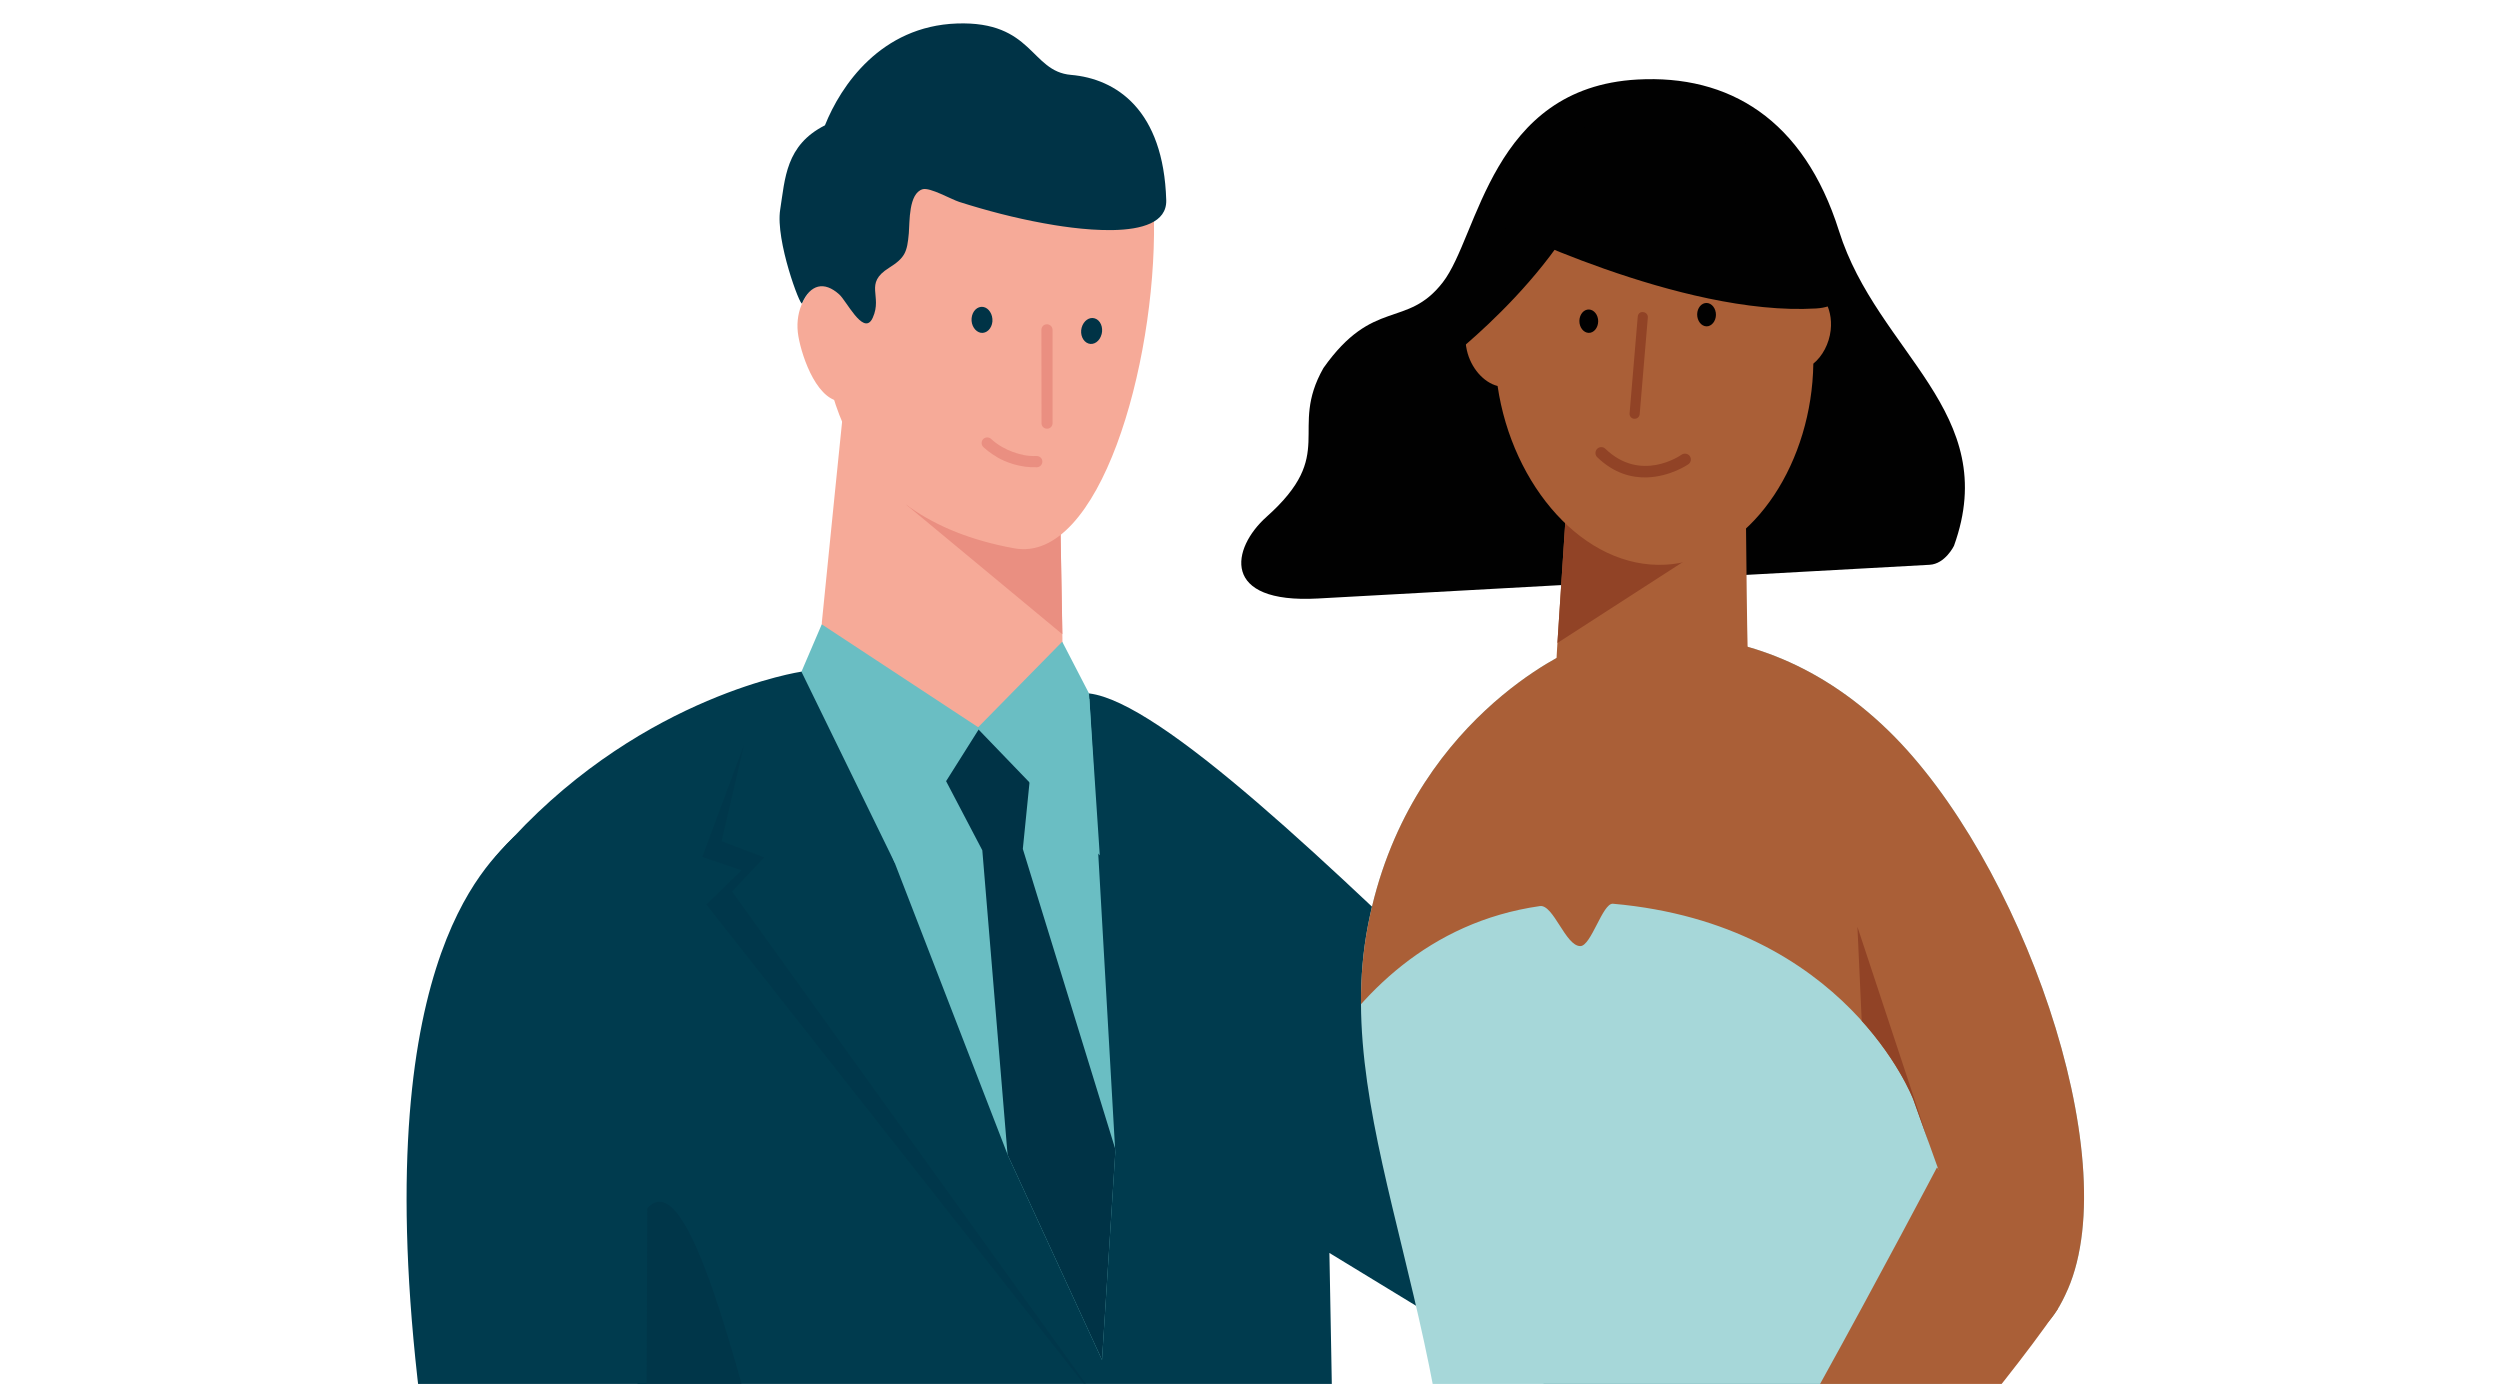
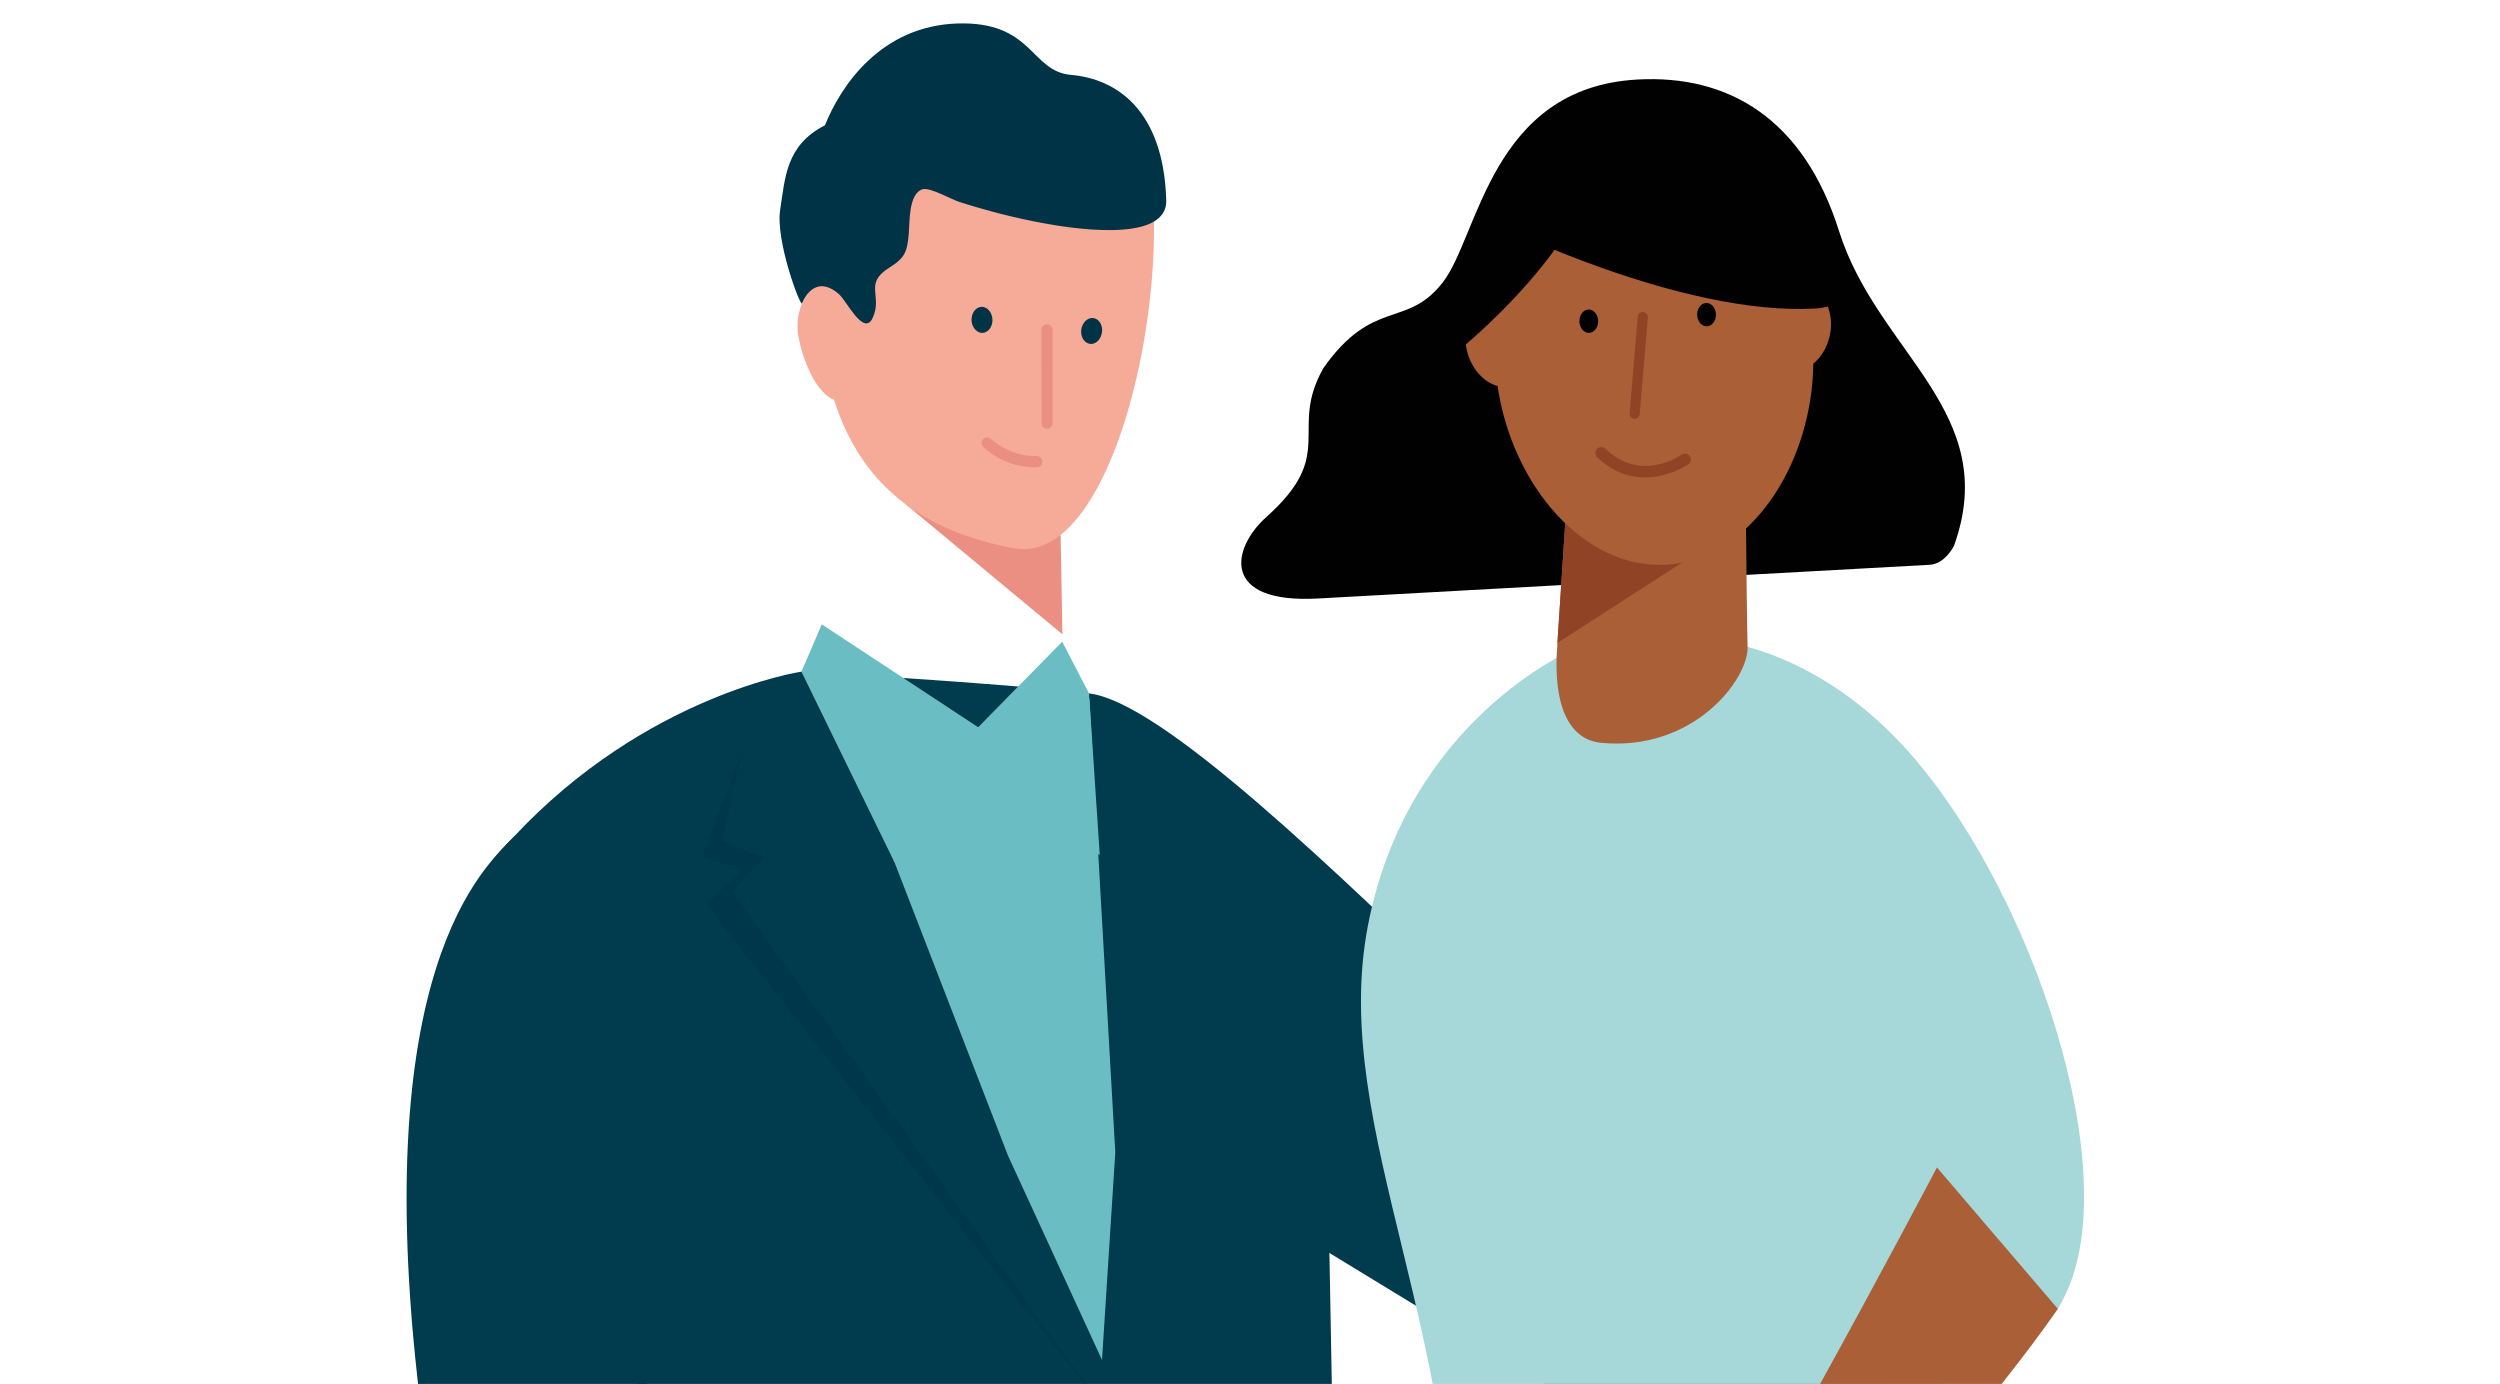
<svg xmlns="http://www.w3.org/2000/svg" id="a" width="448" height="248" viewBox="0 0 448 248">
  <defs>
    <clipPath id="b">
      <path d="m339.8,243.37c-23.4-2.38-118.91-116.05-144.64-119.11-15.78-1.88-51.54-3.9-51.54-3.9,0,0-27.85,4.12-51.67,29.72-25.08,24.24,21.26,41.67,21.22,43.42,1.14,2.94,1.98,175.71,1.86,175.29,6.05.66,110.06-3.65,125.14-12.27.28-15.18-1.94-131.99-1.94-131.99l95.46,58.2,6.1-39.37Z" fill="#003b4e" stroke-width="0" />
    </clipPath>
    <clipPath id="c">
      <polygon points="147.76 122.13 175.12 130.49 175.12 130.49 195.22 125.22 199.86 206.5 197.48 243.7 180.65 207.13 147.76 122.13" fill="#6abec3" stroke-width="0" />
    </clipPath>
    <clipPath id="d">
-       <path d="m370.56,231.03c10.35-23.9-8.53-77.08-32.11-100.05-26.98-26.28-56.6-14.55-56.6-14.55,0,0-29.64,12.56-36.72,49.44-7.08,36.88,18.54,74.08,15.51,132.35-1.84,35.59,85.32-.28,85.32-.28l3.5-82.47s10.75,39.47,21.09,15.57Z" fill="#a6d7d9" stroke-width="0" />
-     </clipPath>
+       </clipPath>
    <clipPath id="e">
      <path d="m342.86,197.02s-11.86-31.36-53.82-35.07c-1.85-.16-3.89,7.57-5.84,7.59-2.65.03-4.82-7.52-7.25-7.17-39.88,5.71-50.11,52.45-50.11,52.45l-3.7-99.18,168.26-9.93,13.14,106.06-31.34,45.15-22.73-41.47" fill="#aa5f37" stroke-width="0" />
    </clipPath>
    <clipPath id="f">
      <path d="m281.19,82.77l31.52-8.35s.26,34.11.46,41.48c.17,5.83-9.71,18.83-26.29,17.21-4.7-.46-8.83-4.96-7.79-17.89l2.11-32.45Z" fill="#aa5f37" stroke-width="0" />
    </clipPath>
  </defs>
  <path d="m271.94,97.51c3.16.71,5.99-.41,6.01-.42v.03c.67-.23,1.37-.55,2.04-.99.43-.27,1.02-.15,1.3.29.28.44.15,1.02-.29,1.3-.59.37-1.18.68-1.76.92-2.63,1.09-4.99,1.03-5.34.97-.14,0-.28,0-.43,0-.63-.03-1.28-.11-1.96-.27-.52-.11-.83-.62-.72-1.13.12-.51.63-.82,1.14-.72Z" fill="#914326" stroke-width="0" />
  <path d="m339.8,243.37c-23.4-2.38-118.91-116.05-144.64-119.11-15.78-1.88-51.54-3.9-51.54-3.9,0,0-27.85,4.12-51.67,29.72-25.08,24.24,21.26,41.67,21.22,43.42,1.14,2.94,1.98,175.71,1.86,175.29,6.05.66,110.06-3.65,125.14-12.27.28-15.18-1.94-131.99-1.94-131.99l95.46,58.2,6.1-39.37Z" fill="#003b4e" />
  <g clip-path="url(#b)">
-     <path d="m115.99,216.51c14.87-16.12,34.54,142.47,61.38,155.37-98.61,11.68-79.55-7.23-79.55-7.23,0,0,3.3-132.02,18.17-148.14Z" fill="#003346" opacity=".6" stroke-width="0" />
-   </g>
-   <path d="m189.78,80.6l-38.44-9.3s-3.35,32.82-4.06,40.18c-.57,5.82,12.09,22.91,32.69,21.79,5.84-.32,10.86-7.18,10.39-20.15l-.57-32.52Z" fill="#f6aa98" />
+     </g>
  <polygon points="162.35 90.41 190.38 113.66 189.79 80.55 162.35 90.41" fill="#ea8f81" stroke-width="0" />
  <path d="m181.76,98.26c-31.11-5.66-34.47-29.14-35.41-46.7-.61-11.26,2.17-35.62,25.44-35.77,23.22-.14,34.76,3.47,35.01,23.84.33,25.9-9.81,61.39-25.04,58.63Z" fill="#f6aa98" stroke-width="0" />
  <path d="m151.38,71.93c-4.75.54-7.64-7.78-8.31-11.66-.7-4.04.87-7.66,3.87-9.77,4.75-3.35,8.02,4.36,6.95,10.56-1.1,6.3,1.52,10.52-2.51,10.88Z" fill="#f6aa98" stroke-width="0" />
  <path d="m187.78,76.82c.47-.07.84-.48.84-.97v-16.76c-.02-.54-.46-.98-1.01-.98-.57,0-.98.44-.99.98l.02,16.75c0,.55.44,1,.99.98.05,0,.1,0,.15,0Z" fill="#ea8f81" stroke-width="0" />
  <path d="m197.41,59.9c.32-1.25-.21-2.52-1.21-2.84-.99-.32-2.03.42-2.37,1.66-.33,1.23.23,2.51,1.22,2.84.98.33,2.04-.42,2.35-1.66Z" fill="#003346" stroke-width="0" />
  <path d="m177.84,57.62c.1-1.28-.64-2.45-1.66-2.62-1.03-.15-1.95.74-2.07,2.03-.12,1.27.65,2.43,1.66,2.61,1.02.15,1.95-.74,2.07-2.02Z" fill="#003346" stroke-width="0" />
  <path d="m156.2,57.31c-1.62,2.59-4.52-3.4-5.8-4.54-2.71-2.45-5.19-1.81-6.68,1.59-.26.72-4.79-11.24-3.91-16.8.88-5.55.97-11.54,8.02-15.1,2.84-7.11,10.02-17.77,23.66-18.25,13.64-.47,13.16,8.59,20.43,9.21,8.1.69,16.59,6.25,17.07,22.45.24,8.1-18.26,4.82-22.06,4.12-5.09-.93-10.11-2.24-15.04-3.81-1.41-.45-5.26-2.65-6.55-2.27-2.54.75-2.31,5.85-2.48,7.9-.3,3.37-.66,4.38-3.58,6.21-4.51,2.83-1.09,4.96-2.88,8.91-.07.13-.12.26-.19.37Z" fill="#003346" stroke-width="0" />
  <path d="m177.6,78.65c2.53,2.35,5.73,2.85,5.75,2.85v.03c.74.14,1.55.22,2.41.19.54-.01,1.02.41,1.03.97.02.55-.41,1.02-.96,1.04-.74.02-1.45-.01-2.12-.1-3.01-.4-5.15-1.73-5.44-1.97-.13-.08-.25-.15-.39-.24-.56-.37-1.11-.79-1.65-1.29-.41-.39-.43-1.02-.06-1.43.38-.4,1.03-.42,1.43-.05Z" fill="#ea8f81" stroke-width="0" />
  <path d="m90.58,343.52s-12.19-63.25-14.87-89.07c-10.66-81.34,11.69-99.53,16.24-104.35,4.55-4.81,24.19,28.28,24.19,28.28l-.65,168.63-24.91-3.5Z" fill="#003b4e" stroke-width="0" />
  <polygon points="147.76 122.13 175.12 130.49 175.12 130.49 195.22 125.22 199.86 206.5 197.48 243.7 180.65 207.13 147.76 122.13" fill="#6abec3" />
  <g clip-path="url(#c)">
-     <polygon points="185.5 130.15 176.4 130.45 173.85 130.53 164.74 130.83 176.03 152.37 181 212.27 198.53 248 200.8 208.96 183.29 152.13 185.5 130.15" fill="#003346" stroke-width="0" />
-   </g>
+     </g>
  <polygon points="197.08 153.28 175.12 130.49 190.35 114.99 195.15 124.26 197.08 153.28" fill="#6abec3" stroke-width="0" />
  <polygon points="160.33 154.6 175.53 130.48 147.26 111.88 143.62 120.37 160.33 154.6" fill="#6abec3" stroke-width="0" />
  <polygon points="133.36 133.38 129.31 150.75 136.96 153.64 131.19 159.76 198.42 253.32 126.58 162.09 132.87 155.96 125.85 153.56 133.36 133.38" fill="#003346" opacity=".4" stroke-width="0" />
  <path d="m370.56,231.03c10.35-23.9-8.53-77.08-32.11-100.05-26.98-26.28-56.6-14.55-56.6-14.55,0,0-29.64,12.56-36.72,49.44-7.08,36.88,18.54,74.08,15.51,132.35-1.84,35.59,85.32-.28,85.32-.28l3.5-82.47s10.75,39.47,21.09,15.57Z" fill="#a6d7d9" />
  <g clip-path="url(#d)">
    <path d="m342.86,197.02s-11.86-31.36-53.82-35.07c-1.85-.16-3.89,7.57-5.84,7.59-2.65.03-4.82-7.52-7.25-7.17-39.88,5.71-50.11,52.45-50.11,52.45l-3.7-99.18,168.26-9.93,13.14,106.06-31.34,45.15-22.73-41.47" fill="#aa5f37" />
    <g clip-path="url(#e)">
      <polygon points="332.85 166.08 347.11 209.21 335 213.21 332.85 166.08" fill="#914326" stroke-width="0" />
    </g>
  </g>
  <path d="m350.15,97.82c8.66-23.98-13.72-34.55-20.6-56.43-6.34-20.12-19.81-28.04-36.12-27.14-26.3,1.45-28.42,28.05-34.9,36.37-6.47,8.32-12.44,2.68-21.37,15.33-6.35,11.19,2.59,15.27-10.21,26.68-6.26,5.59-8.29,15.59,9.23,14.62,7.23-.4,106.82-5.89,109.61-6.04,2.78-.15,4.36-3.39,4.36-3.39Z" fill="#010101" stroke-width="0" />
-   <path d="m281.19,82.77l31.52-8.35s.26,34.11.46,41.48c.17,5.83-9.71,18.83-26.29,17.21-4.7-.46-8.83-4.96-7.79-17.89l2.11-32.45Z" fill="#aa5f37" />
+   <path d="m281.19,82.77l31.52-8.35s.26,34.11.46,41.48c.17,5.83-9.71,18.83-26.29,17.21-4.7-.46-8.83-4.96-7.79-17.89l2.11-32.45" fill="#aa5f37" />
  <g clip-path="url(#f)">
    <polygon points="279.74 87.28 279.09 115.22 305.17 98.39 279.74 87.28" fill="#914326" stroke-width="0" />
  </g>
  <path d="m322.92,51.03s-.01,0-.01,0c-4.49-14.08-15.8-23.83-28.46-23.13-9.1.5-16.91,6.3-21.67,14.91-1.85,3.36-3.24,7.15-4.05,11.22-.55-.06-1.11-.05-1.67.07-3.24.74-5.13,4.61-4.2,8.66.71,3.17,2.99,5.77,5.51,6.41,2.62,17.9,15.52,32.83,30.14,32.02.81-.04,1.6-.14,2.38-.28,13.67-2.37,23.81-18.31,24.06-35.74,1.63-1.33,2.83-3.55,3.11-6,.47-4.13-1.83-7.77-5.14-8.14Zm-23.04,49.9s.07,0,.11,0c-.04,0-.07,0-.11,0Z" fill="#aa5f37" stroke-width="0" />
  <path d="m304.16,56.74c-.17-1.13.44-2.22,1.35-2.42.91-.19,1.78.56,1.96,1.7.17,1.14-.46,2.22-1.35,2.43-.91.2-1.78-.56-1.96-1.71Z" fill="#010101" stroke-width="0" />
  <path d="m283.05,57.91c-.16-1.14.45-2.23,1.36-2.42.91-.19,1.78.56,1.96,1.7.16,1.14-.45,2.22-1.35,2.43-.91.2-1.79-.56-1.97-1.71Z" fill="#010101" stroke-width="0" />
  <path d="m292.85,75.05h-.01c-.49-.04-.87-.47-.82-.97l1.46-17.32c.04-.5.4-.92.98-.83.51.04.88.48.83.98l-1.46,17.31c-.04.5-.48.87-.98.82Z" fill="#914326" stroke-width="0" />
  <path d="m258.74,64.97s24.59-18.55,28.55-38.25c-7.17-2.55-15.26,6.23-15.26,6.23,0,0-12.49,21.67-13.28,32.02Z" fill="#010101" stroke-width="0" />
  <path d="m267.83,40.02s33.38,16.69,57.58,15.26c14.32-.85-6.21-24.9-6.21-24.9,0,0-16.6-14.58-29.85-10.08-13.26,4.5-21.51,19.72-21.51,19.72Z" fill="#010101" stroke-width="0" />
  <path d="m295.16,85.55c-2.75.09-5.93-.71-8.94-3.62-.41-.4-.42-1.06-.02-1.49.4-.41,1.07-.43,1.48-.02,6.33,6.1,13.36,1.27,13.66,1.06.48-.33,1.14-.21,1.47.25.34.48.22,1.14-.26,1.47-.04.04-3.23,2.22-7.4,2.35Z" fill="#914326" stroke-width="0" />
  <path d="m327.86,286.17c11.39-15.47,29.61-35.22,40.9-51.63l-21.66-25.33s-40.36,76.76-48.13,83.14c-7.78,6.38,0,0,0,0,0,0-29.12,21.37-28.09,37.7.38,6.05,23.85,8.69,33.42-5.68l7.27-16.64c1.92-4.77,8.27-10.7,16.28-21.57Z" fill="#aa5f37" stroke-width="0" />
</svg>